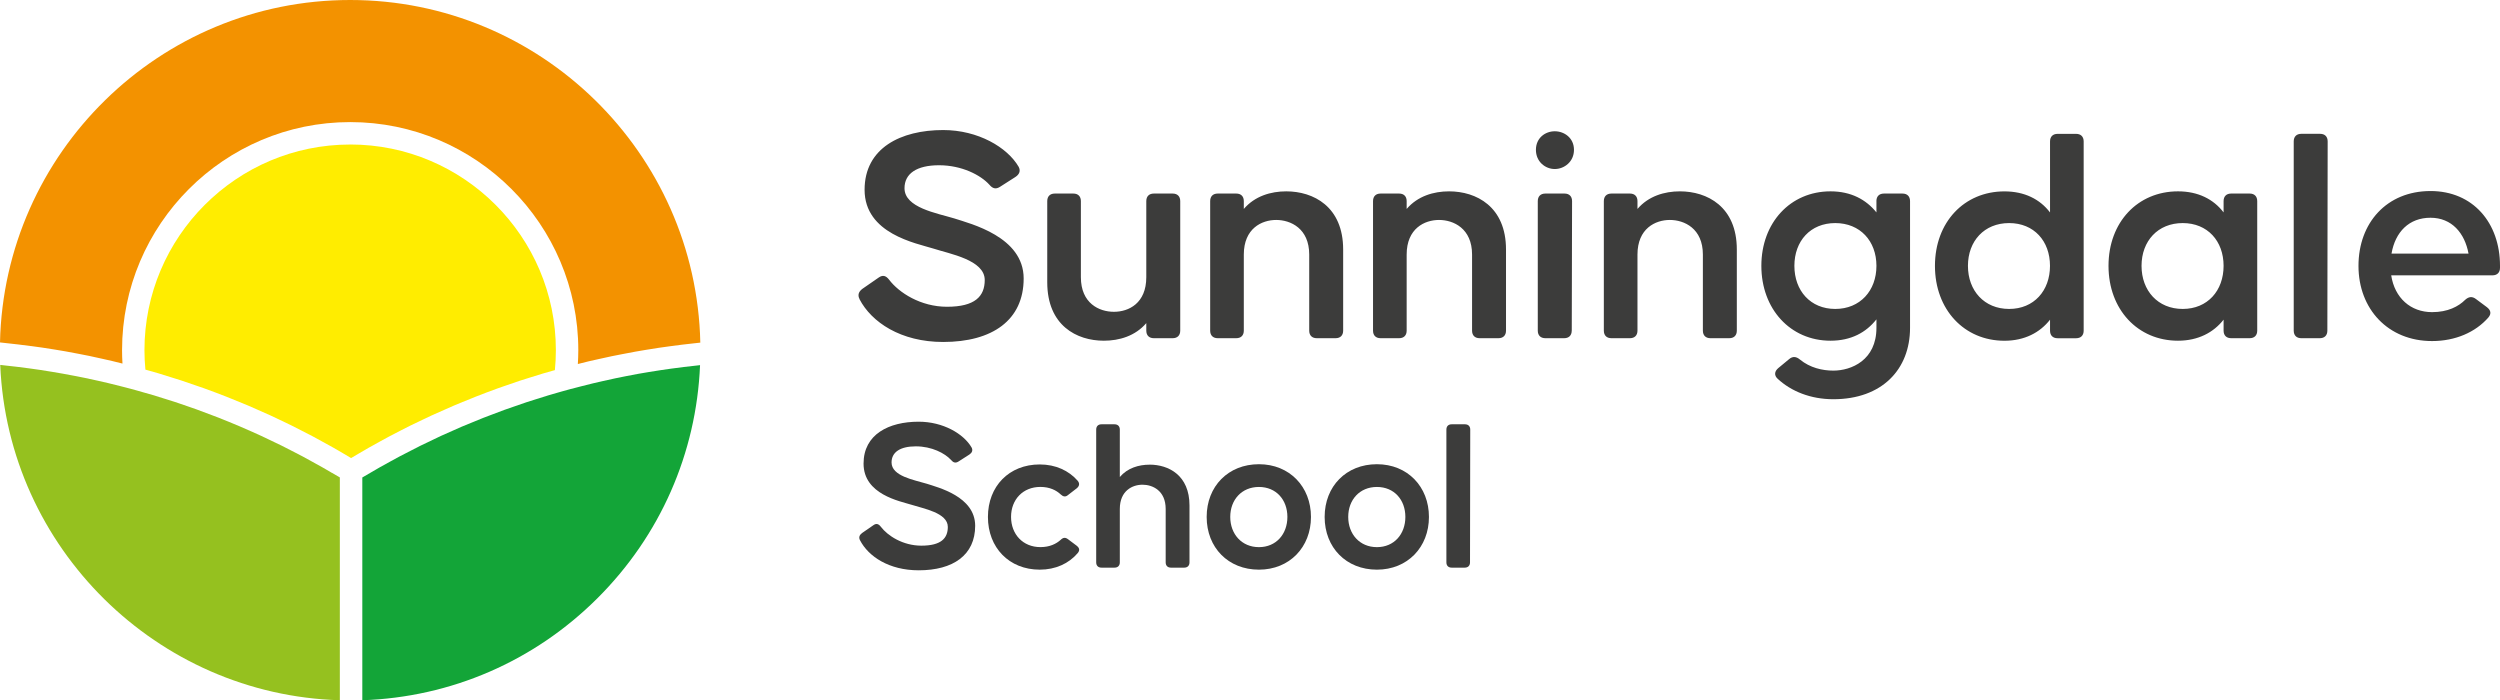
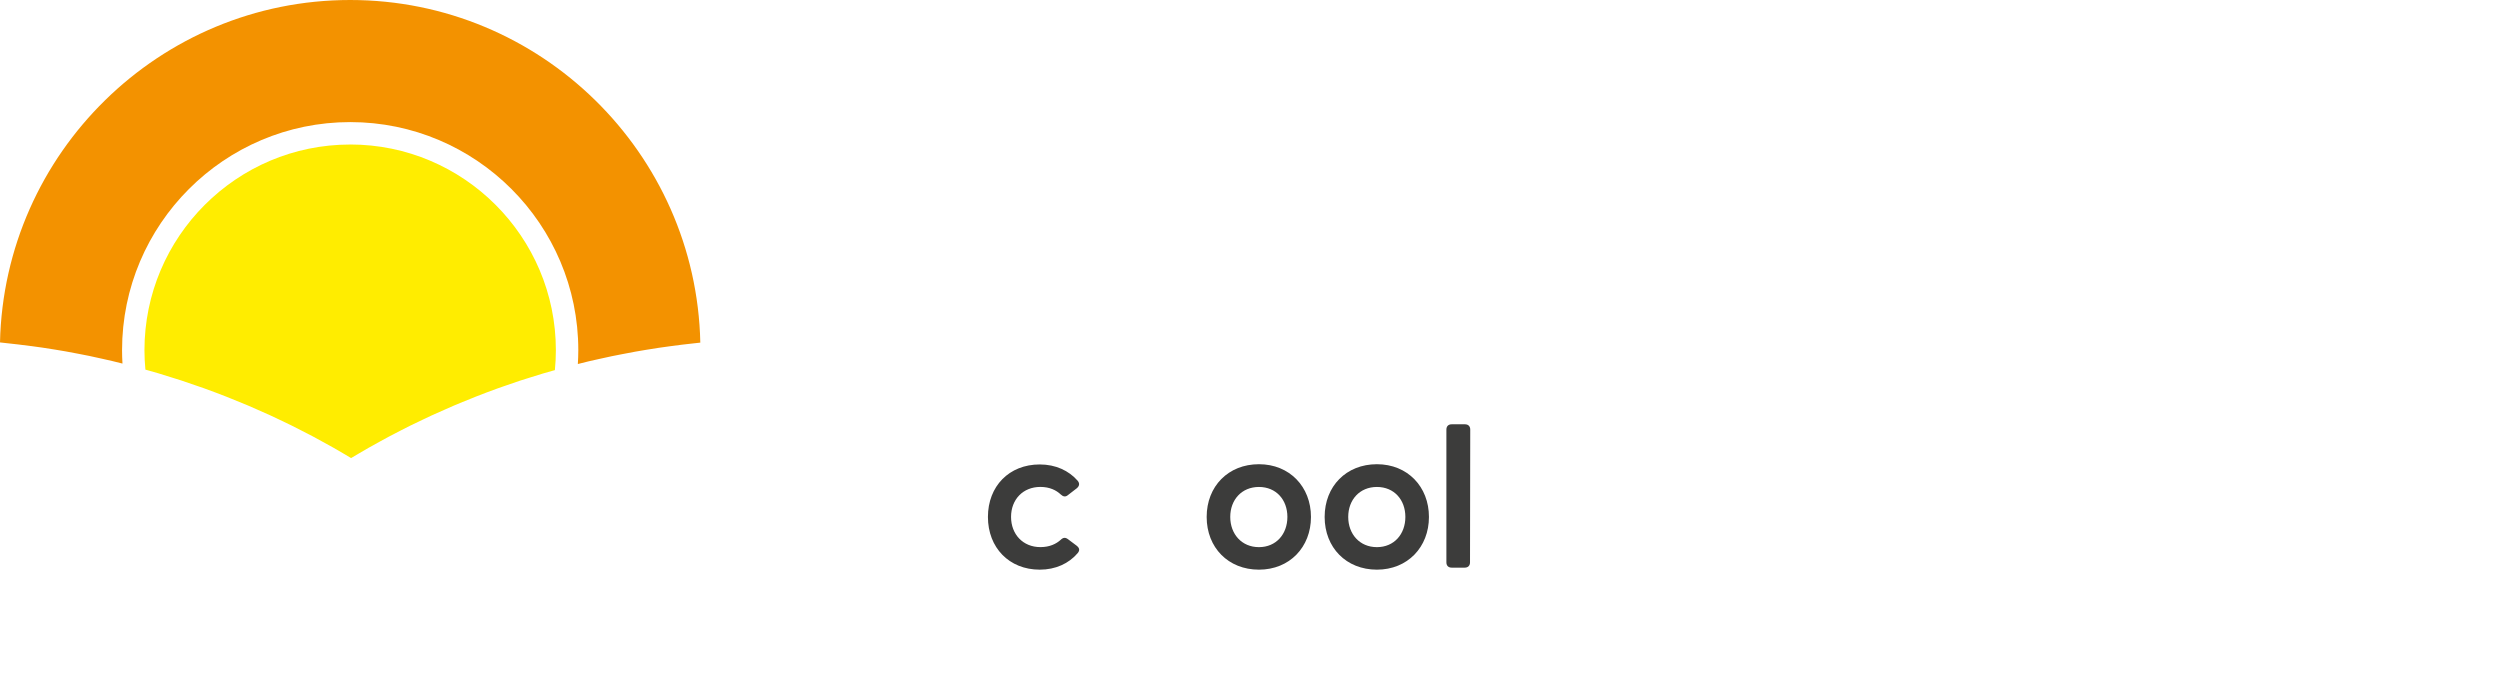
<svg xmlns="http://www.w3.org/2000/svg" id="Layer_2" viewBox="0 0 656.27 183.84">
  <defs>
    <style>.cls-1{fill:#3c3c3b;}.cls-2{fill:#13a538;}.cls-3{fill:#f39200;}.cls-4{fill:#ffed00;}.cls-5{fill:#95c11f;}</style>
  </defs>
  <g id="Layer_1-2">
    <path class="cls-3" d="M8.13,90.84c.97.13,1.94.26,2.91.4,1.11.16,2.21.34,3.32.52.95.16,1.91.31,2.86.48,1.12.2,2.23.41,3.35.63.93.18,1.87.36,2.8.55,1.13.23,2.25.49,3.38.74.91.2,1.83.4,2.74.62.89.21,1.78.44,2.66.66-.07-1.16-.11-2.32-.11-3.5,0-33.02,26.86-59.89,59.89-59.89s59.88,26.86,59.88,59.89c0,1.22-.05,2.42-.12,3.62.95-.24,1.89-.48,2.84-.71.89-.21,1.78-.4,2.67-.6,1.14-.26,2.27-.51,3.42-.75.91-.19,1.83-.36,2.75-.54,1.12-.22,2.24-.44,3.37-.64.94-.17,1.87-.32,2.81-.48,1.11-.18,2.22-.37,3.33-.53.95-.14,1.91-.27,2.86-.4,1.1-.15,2.2-.3,3.3-.43.97-.12,1.94-.22,2.91-.33.63-.07,1.26-.15,1.89-.21C182.76,40.16,141.94,0,91.92,0S1.1,40.14,0,89.89c.63.06,1.25.14,1.88.21.99.1,1.98.21,2.96.33,1.1.13,2.19.27,3.28.42Z" />
    <path class="cls-4" d="M91.92,37.94c-29.77,0-54,24.22-54,54,0,1.72.09,3.42.25,5.09,0,0,0,0,0,0,.3.08.59.16.89.25.84.24,1.68.47,2.52.72,1.23.37,2.46.76,3.68,1.15.76.24,1.53.47,2.3.72,1.41.46,2.8.95,4.2,1.44.57.2,1.15.39,1.72.59,1.96.71,3.91,1.44,5.85,2.2.46.18.9.37,1.36.55,1.48.59,2.96,1.19,4.43,1.81.72.3,1.42.63,2.14.94,1.2.52,2.4,1.05,3.59,1.59.78.36,1.55.74,2.33,1.1,1.11.53,2.22,1.05,3.32,1.59.8.4,1.59.81,2.39,1.22,1.07.54,2.13,1.08,3.19,1.64.8.42,1.59.86,2.38,1.3,1.04.57,2.08,1.14,3.12,1.72.79.45,1.56.91,2.34,1.36.75.44,1.5.88,2.24,1.33.7-.42,1.41-.84,2.12-1.25.82-.48,1.64-.97,2.47-1.44,1-.57,2-1.11,3.01-1.67.81-.44,1.62-.9,2.44-1.33,1.04-.55,2.1-1.09,3.15-1.63.79-.41,1.58-.82,2.38-1.21,1.11-.55,2.24-1.08,3.36-1.61.75-.36,1.5-.72,2.26-1.07,1.23-.57,2.48-1.11,3.72-1.65.66-.29,1.31-.59,1.97-.87,1.59-.68,3.19-1.32,4.79-1.96.33-.13.65-.27.97-.4,1.94-.76,3.89-1.5,5.85-2.21.46-.17.92-.32,1.38-.48,1.5-.53,3-1.05,4.51-1.55.71-.23,1.42-.45,2.13-.67,1.27-.4,2.54-.81,3.82-1.19.8-.24,1.61-.46,2.42-.69.25-.07.5-.14.75-.21,0,0,0,0,0,0,.17-1.72.26-3.47.26-5.23,0-29.77-24.22-54-54-54Z" />
-     <path class="cls-5" d="M87.16,124.15c-.83-.49-1.65-.97-2.49-1.45-.96-.54-1.93-1.07-2.89-1.6-.8-.44-1.6-.89-2.41-1.32-1.03-.55-2.07-1.07-3.1-1.6-.76-.39-1.52-.79-2.29-1.17-1.15-.57-2.3-1.11-3.46-1.66-.67-.32-1.34-.65-2.02-.96-1.51-.7-3.04-1.37-4.57-2.03-.33-.14-.65-.29-.98-.43-1.87-.8-3.75-1.56-5.64-2.31-.48-.19-.97-.36-1.45-.55-1.41-.54-2.82-1.08-4.24-1.59-.69-.25-1.4-.48-2.09-.73-1.22-.42-2.43-.85-3.66-1.25-.78-.26-1.57-.5-2.35-.74-1.15-.36-2.29-.73-3.45-1.07-.3-.09-.61-.17-.91-.26-.53-.16-1.06-.3-1.59-.45-.53-.15-1.07-.31-1.6-.46-.58-.16-1.17-.32-1.75-.48-.46-.12-.92-.24-1.38-.36-.4-.1-.8-.21-1.21-.31-1.1-.28-2.2-.56-3.3-.82-.89-.21-1.77-.41-2.66-.61-1.09-.24-2.18-.49-3.28-.71-.9-.19-1.8-.36-2.7-.54-1.09-.21-2.18-.42-3.27-.61-.91-.16-1.83-.32-2.74-.47-1.09-.18-2.18-.35-3.26-.52-.92-.14-1.84-.27-2.76-.39-1.09-.15-2.19-.29-3.28-.42-.92-.11-1.84-.21-2.76-.31-.52-.06-1.04-.12-1.56-.18,0,0,0,.02,0,.02,2.01,47.95,41.11,86.61,89.15,88.01v-58.49c-.68-.41-1.37-.8-2.06-1.2Z" />
-     <path class="cls-2" d="M182.23,96.03c-.91.1-1.82.2-2.73.31-1.1.13-2.19.28-3.29.43-.91.12-1.81.25-2.71.39-1.09.17-2.19.34-3.28.52-.9.15-1.8.3-2.7.46-1.09.2-2.18.41-3.26.62-.89.18-1.79.35-2.68.54-1.09.23-2.18.47-3.26.72-.88.2-1.77.4-2.65.61-1.09.26-2.18.54-3.27.82-.47.12-.95.24-1.42.37-.39.1-.78.2-1.18.3-.66.18-1.31.36-1.96.54-.45.12-.89.26-1.34.38-.62.18-1.24.35-1.86.54-.22.07-.44.12-.66.19-1.12.34-2.23.69-3.35,1.05-.81.26-1.62.5-2.43.77-1.16.38-2.32.79-3.47,1.2-.75.26-1.5.51-2.25.78-1.31.47-2.6.97-3.9,1.47-.59.22-1.18.44-1.76.67-1.87.74-3.73,1.5-5.57,2.28-.48.2-.94.42-1.42.63-1.37.6-2.74,1.2-4.1,1.82-.72.33-1.42.68-2.13,1.02-1.11.53-2.22,1.05-3.32,1.59-.77.38-1.54.78-2.3,1.18-1.03.52-2.05,1.04-3.07,1.58-.79.42-1.57.85-2.35,1.28-.98.54-1.97,1.08-2.95,1.63-.79.45-1.57.91-2.35,1.37-.72.42-1.44.82-2.15,1.25v58.48c23.29-.79,45.1-10.22,61.68-26.74,16.5-16.43,26.01-38.06,26.98-61.21,0,0,0-.02,0-.02-.52.05-1.03.12-1.54.18Z" />
-     <path class="cls-1" d="M243.19,126.96c-3.24-.98-9.15-1.97-9.15-5.56,0-2.66,2.2-4.23,6.37-4.23s7.64,1.8,9.26,3.59c.58.69,1.16.87,1.91.41l2.89-1.85c.69-.46.98-1.1.58-1.85-2.08-3.59-7.47-6.77-13.89-6.77-7.81,0-14.47,3.3-14.47,11,0,8.1,9.49,9.84,12.68,10.83,3.01.98,9.44,2.08,9.44,5.79,0,3.01-1.79,4.92-6.95,4.92-4.86,0-8.86-2.61-10.65-4.98-.58-.75-1.16-.93-1.91-.41l-3.01,2.08c-.69.52-.93,1.16-.52,1.91,2.2,4.23,7.58,7.87,15.4,7.87,9.03,0,14.82-3.99,14.82-11.69s-9.78-10.07-12.79-11.06Z" />
    <path class="cls-1" d="M384.55,111.38h-3.47c-.87,0-1.39.52-1.39,1.39v34.85c0,.87.52,1.39,1.39,1.39h3.42c.87,0,1.39-.52,1.39-1.39l.06-34.85c0-.87-.52-1.39-1.39-1.39Z" />
    <path class="cls-1" d="M282.67,143.28l-2.32-1.74c-.69-.52-1.27-.46-1.91.17-1.16,1.04-2.84,1.91-5.33,1.91-4.57,0-7.7-3.36-7.7-7.93s3.13-7.87,7.7-7.87c2.43,0,4.17.87,5.33,1.97.64.58,1.22.75,1.91.17l2.32-1.79c.69-.58.81-1.27.23-1.97-2.32-2.66-5.79-4.28-9.96-4.28-8.05,0-13.6,5.73-13.6,13.78s5.56,13.84,13.6,13.84c4.17,0,7.64-1.62,9.96-4.34.58-.69.52-1.33-.23-1.91Z" />
-     <path class="cls-1" d="M301.77,121.98c-2.84,0-5.79.87-7.81,3.24v-12.45c0-.87-.52-1.39-1.39-1.39h-3.42c-.87,0-1.39.52-1.39,1.39v34.85c0,.87.52,1.39,1.39,1.39h3.42c.87,0,1.39-.52,1.39-1.39v-14.01c0-4.8,3.3-6.37,5.96-6.37s6.08,1.56,6.08,6.37v14.01c0,.87.52,1.39,1.39,1.39h3.47c.87,0,1.39-.52,1.39-1.39v-14.94c0-7.93-5.5-10.71-10.48-10.71Z" />
    <path class="cls-1" d="M330.48,121.86c-8.05,0-13.72,5.79-13.72,13.84s5.67,13.84,13.72,13.84,13.66-5.91,13.66-13.84-5.62-13.84-13.66-13.84ZM330.48,143.63c-4.51,0-7.53-3.42-7.53-7.93s3.01-7.87,7.53-7.87,7.47,3.36,7.47,7.87-2.95,7.93-7.47,7.93Z" />
    <path class="cls-1" d="M361.45,121.86c-8.05,0-13.72,5.79-13.72,13.84s5.67,13.84,13.72,13.84,13.66-5.91,13.66-13.84-5.61-13.84-13.66-13.84ZM361.45,143.63c-4.52,0-7.53-3.42-7.53-7.93s3.01-7.87,7.53-7.87,7.47,3.36,7.47,7.87-2.95,7.93-7.47,7.93Z" />
-     <path class="cls-1" d="M638.02,57.16c5.61,0,9,4.05,9.99,9.41h-20.22c.99-5.7,4.62-9.41,10.24-9.41M638.02,50.15c-11.47,0-18.9,8.34-18.9,19.65s7.76,19.73,19.32,19.73c6.11,0,11.39-2.31,14.78-6.19.83-.99.66-1.9-.41-2.72l-2.89-2.15c-.99-.74-1.9-.58-2.81.25-1.73,1.73-4.54,3.22-8.67,3.22-5.61,0-9.82-3.71-10.73-9.66h26.58c1.24,0,1.98-.74,1.98-1.98v-.5c0-11.31-7.1-19.65-18.24-19.65M610.95,86.8l.08-49.69c0-1.24-.74-1.98-1.98-1.98h-4.95c-1.24,0-1.98.74-1.98,1.98v49.69c0,1.24.74,1.98,1.98,1.98h4.87c1.24,0,1.98-.74,1.98-1.98M572.98,81.1c-6.52,0-10.81-4.79-10.81-11.31s4.29-11.23,10.81-11.23,10.73,4.71,10.73,11.23-4.21,11.31-10.73,11.31M583.71,52.79v2.97c-2.64-3.47-6.69-5.53-11.97-5.53-10.57,0-18.24,8.09-18.24,19.56s7.68,19.65,18.24,19.65c5.28,0,9.33-2.15,11.97-5.53v2.89c0,1.24.74,1.98,1.98,1.98h4.87c1.24,0,1.98-.74,1.98-1.98v-34.01c0-1.24-.74-1.98-1.98-1.98h-4.87c-1.24,0-1.98.74-1.98,1.98M527.41,81.1c-6.52,0-10.81-4.79-10.81-11.31s4.29-11.23,10.81-11.23,10.73,4.71,10.73,11.23-4.21,11.31-10.73,11.31M538.15,37.11v18.66c-2.64-3.47-6.69-5.53-11.97-5.53-10.57,0-18.24,8.09-18.24,19.56s7.68,19.65,18.24,19.65c5.28,0,9.33-2.15,11.97-5.53v2.89c0,1.24.74,1.98,1.98,1.98h4.87c1.24,0,1.98-.74,1.98-1.98v-49.69c0-1.24-.74-1.98-1.98-1.98h-4.87c-1.24,0-1.98.74-1.98,1.98M481.77,81.1c-6.52,0-10.73-4.79-10.73-11.31s4.21-11.23,10.73-11.23,10.81,4.71,10.81,11.23-4.29,11.31-10.81,11.31M492.58,52.79v2.97c-2.72-3.38-6.69-5.53-12.05-5.53-10.57,0-18.16,8.25-18.16,19.56s7.59,19.65,18.16,19.65c5.37,0,9.33-2.15,12.05-5.61v2.23c0,8.5-6.6,11.23-11.31,11.23-2.89,0-6.11-.74-8.75-2.89-.99-.83-1.9-.91-2.81-.17l-2.89,2.39c-.99.83-1.16,1.9-.17,2.81,3.55,3.3,8.67,5.37,14.61,5.37,12.79,0,20.14-7.84,20.14-18.74v-33.27c0-1.24-.74-1.98-1.98-1.98h-4.87c-1.24,0-1.98.74-1.98,1.98M440.99,50.23c-4.05,0-8.25,1.24-11.14,4.62v-2.06c0-1.24-.74-1.98-1.98-1.98h-4.87c-1.24,0-1.98.74-1.98,1.98v34.01c0,1.24.74,1.98,1.98,1.98h4.87c1.24,0,1.98-.74,1.98-1.98v-19.98c0-6.85,4.71-9.08,8.5-9.08s8.67,2.23,8.67,9.08v19.98c0,1.24.74,1.98,1.98,1.98h4.95c1.24,0,1.98-.74,1.98-1.98v-21.3c0-11.31-7.84-15.27-14.94-15.27M412.6,86.8l.08-34.01c0-1.24-.74-1.98-1.98-1.98h-5.04c-1.24,0-1.98.74-1.98,1.98v34.01c0,1.24.74,1.98,1.98,1.98h4.95c1.24,0,1.98-.74,1.98-1.98M408.14,44.37c2.48,0,5.04-1.9,5.04-5.04s-2.56-4.87-5.04-4.87-4.95,1.73-4.95,4.87,2.48,5.04,4.95,5.04M380.4,50.23c-4.05,0-8.25,1.24-11.14,4.62v-2.06c0-1.24-.74-1.98-1.98-1.98h-4.87c-1.24,0-1.98.74-1.98,1.98v34.01c0,1.24.74,1.98,1.98,1.98h4.87c1.24,0,1.98-.74,1.98-1.98v-19.98c0-6.85,4.71-9.08,8.5-9.08s8.67,2.23,8.67,9.08v19.98c0,1.24.74,1.98,1.98,1.98h4.95c1.24,0,1.98-.74,1.98-1.98v-21.3c0-11.31-7.84-15.27-14.94-15.27M337.65,50.23c-4.04,0-8.25,1.24-11.14,4.62v-2.06c0-1.24-.74-1.98-1.98-1.98h-4.87c-1.24,0-1.98.74-1.98,1.98v34.01c0,1.24.74,1.98,1.98,1.98h4.87c1.24,0,1.98-.74,1.98-1.98v-19.98c0-6.85,4.71-9.08,8.5-9.08s8.67,2.23,8.67,9.08v19.98c0,1.24.74,1.98,1.98,1.98h4.95c1.24,0,1.98-.74,1.98-1.98v-21.3c0-11.31-7.84-15.27-14.94-15.27M300.91,52.79v19.98c0,6.85-4.62,9.08-8.5,9.08s-8.67-2.23-8.67-9.08v-19.98c0-1.24-.74-1.98-1.98-1.98h-4.87c-1.24,0-1.98.74-1.98,1.98v21.3c0,11.39,7.76,15.35,14.86,15.35,4.05,0,8.25-1.24,11.14-4.62v1.98c0,1.24.74,1.98,1.98,1.98h4.95c1.24,0,1.98-.74,1.98-1.98v-34.01c0-1.24-.74-1.98-1.98-1.98h-4.95c-1.24,0-1.98.74-1.98,1.98M225.63,78.54c3.14,6.03,10.81,11.23,21.96,11.23,12.88,0,21.13-5.7,21.13-16.67s-13.95-14.36-18.24-15.77c-4.62-1.4-13.04-2.81-13.04-7.92,0-3.8,3.14-6.03,9.08-6.03s10.9,2.56,13.21,5.12c.83.99,1.65,1.24,2.72.58l4.13-2.64c.99-.66,1.4-1.57.83-2.64-2.97-5.12-10.65-9.66-19.81-9.66-11.14,0-20.64,4.71-20.64,15.68,0,11.56,13.54,14.03,18.08,15.44,4.29,1.4,13.46,2.97,13.46,8.25,0,4.29-2.56,7.02-9.91,7.02-6.93,0-12.63-3.71-15.19-7.1-.83-1.07-1.65-1.32-2.72-.58l-4.29,2.97c-.99.74-1.32,1.65-.74,2.72" />
  </g>
</svg>